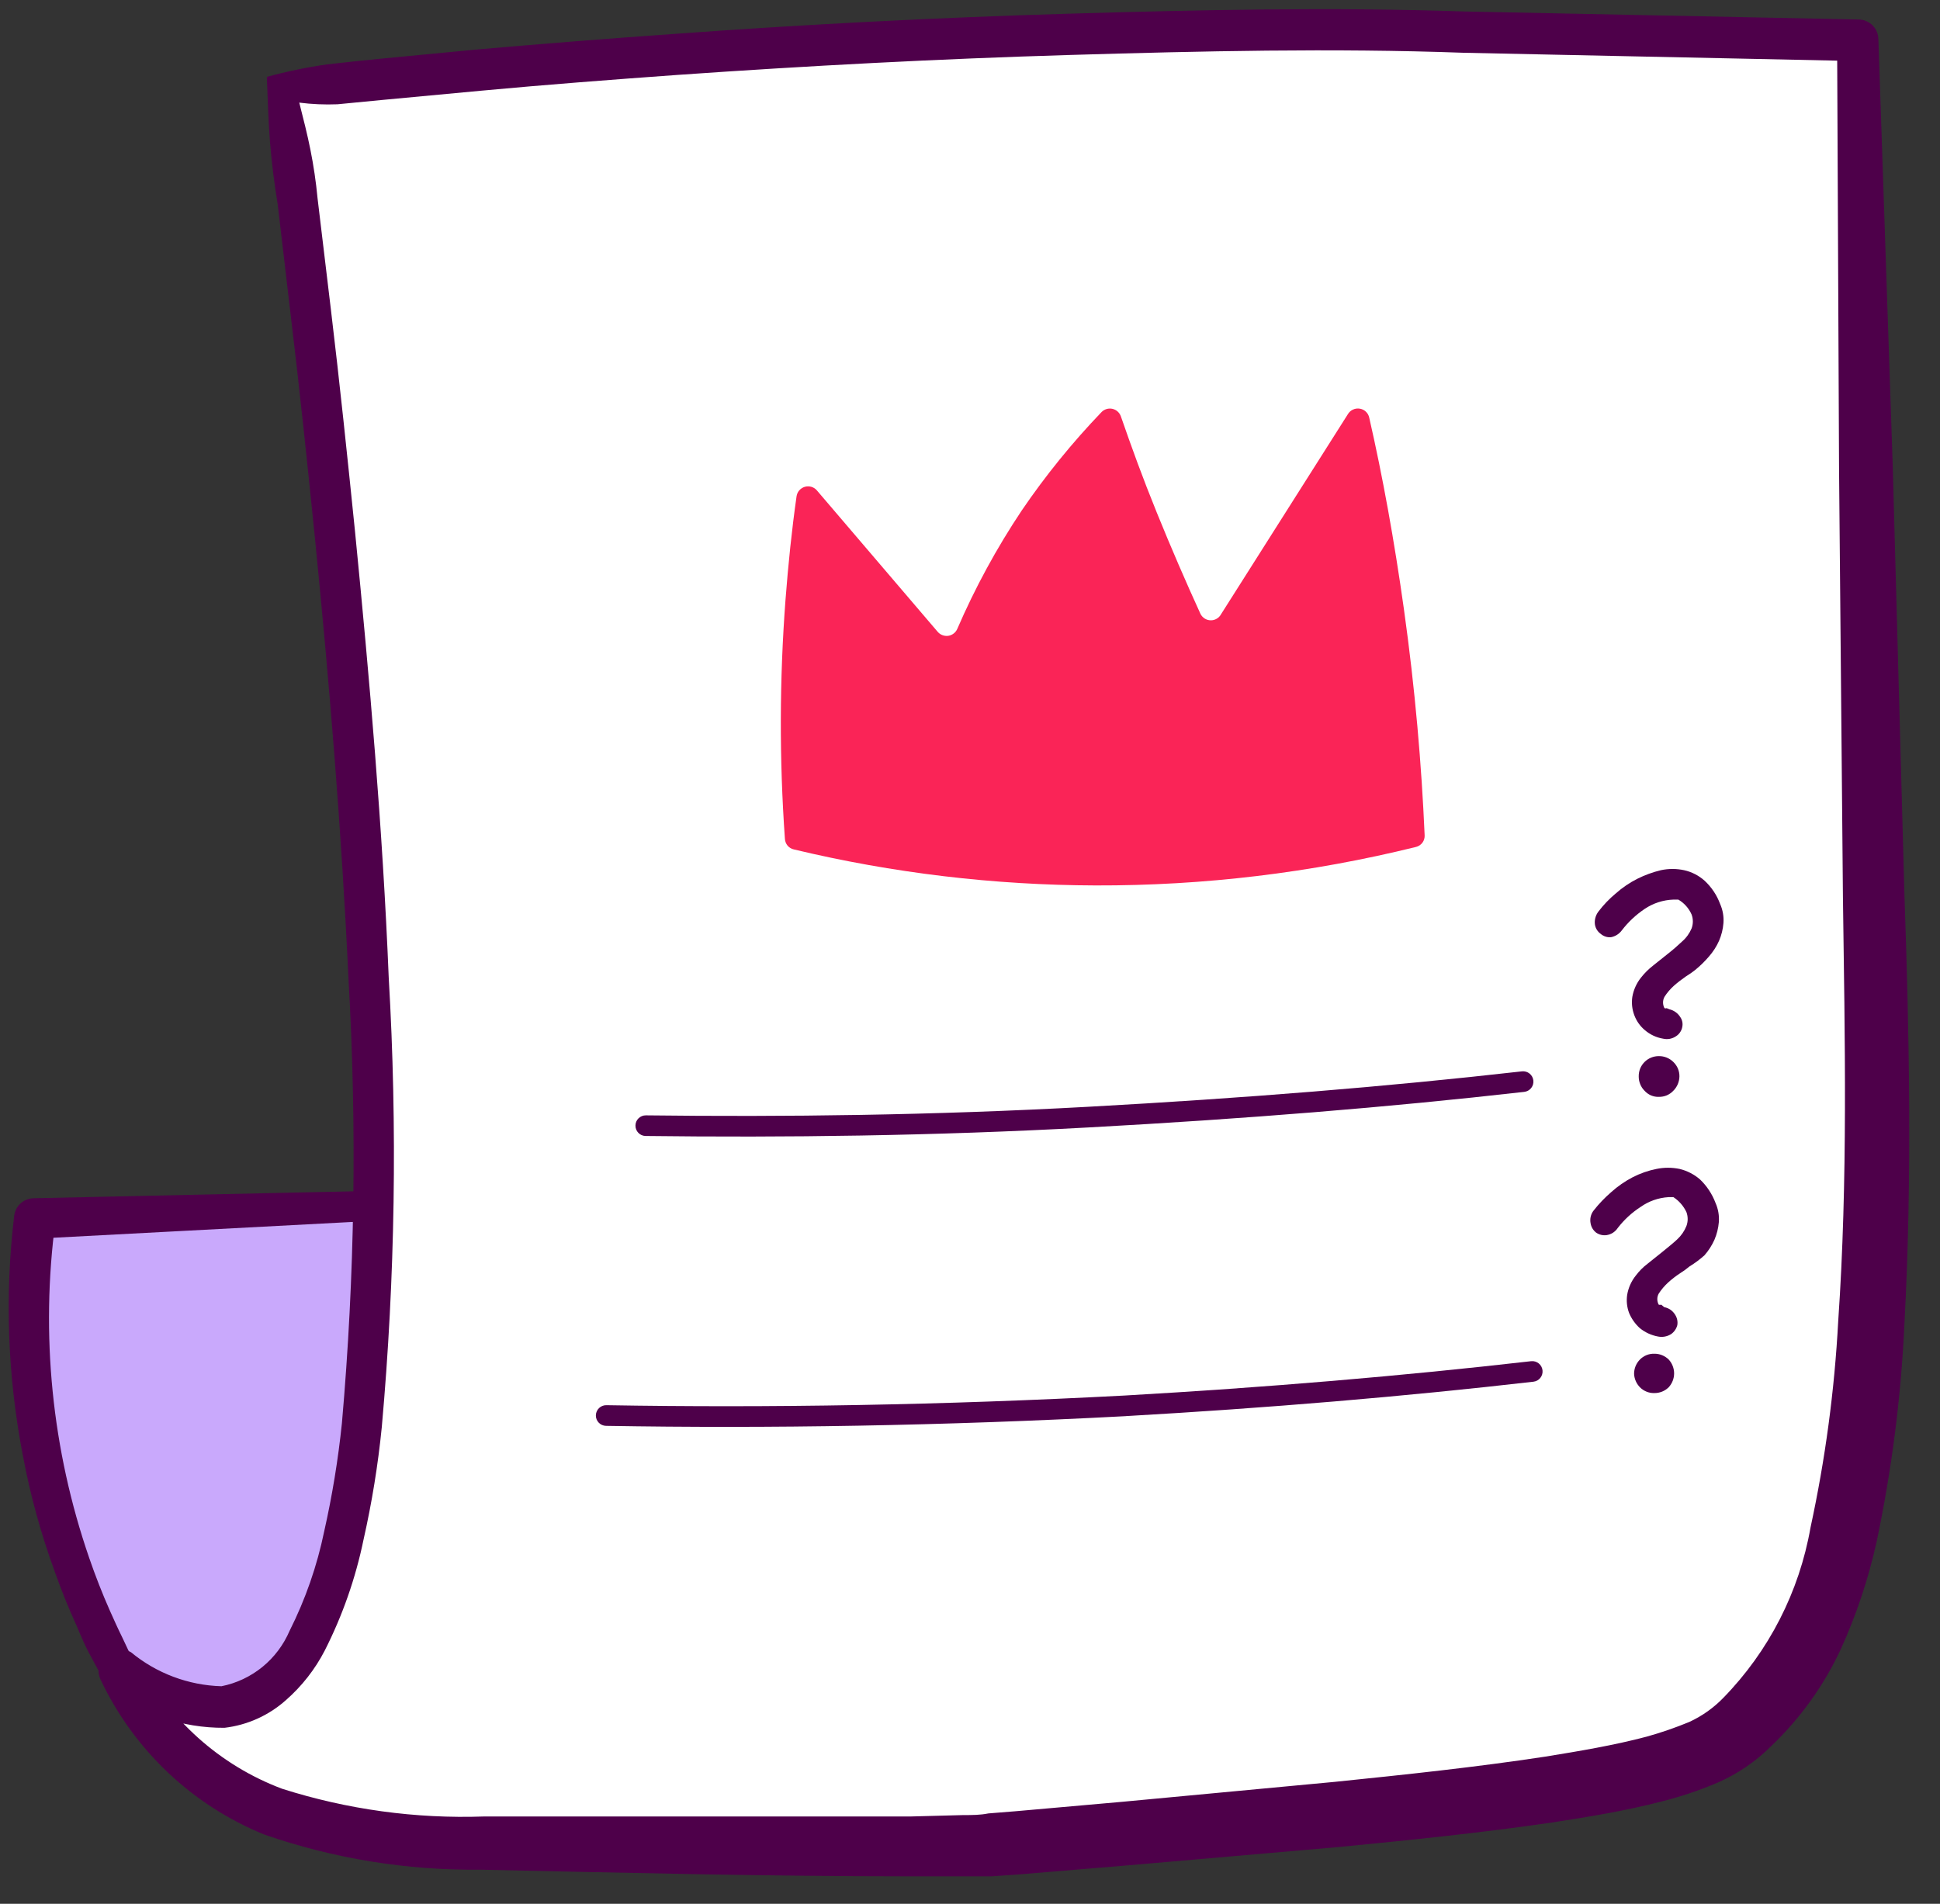
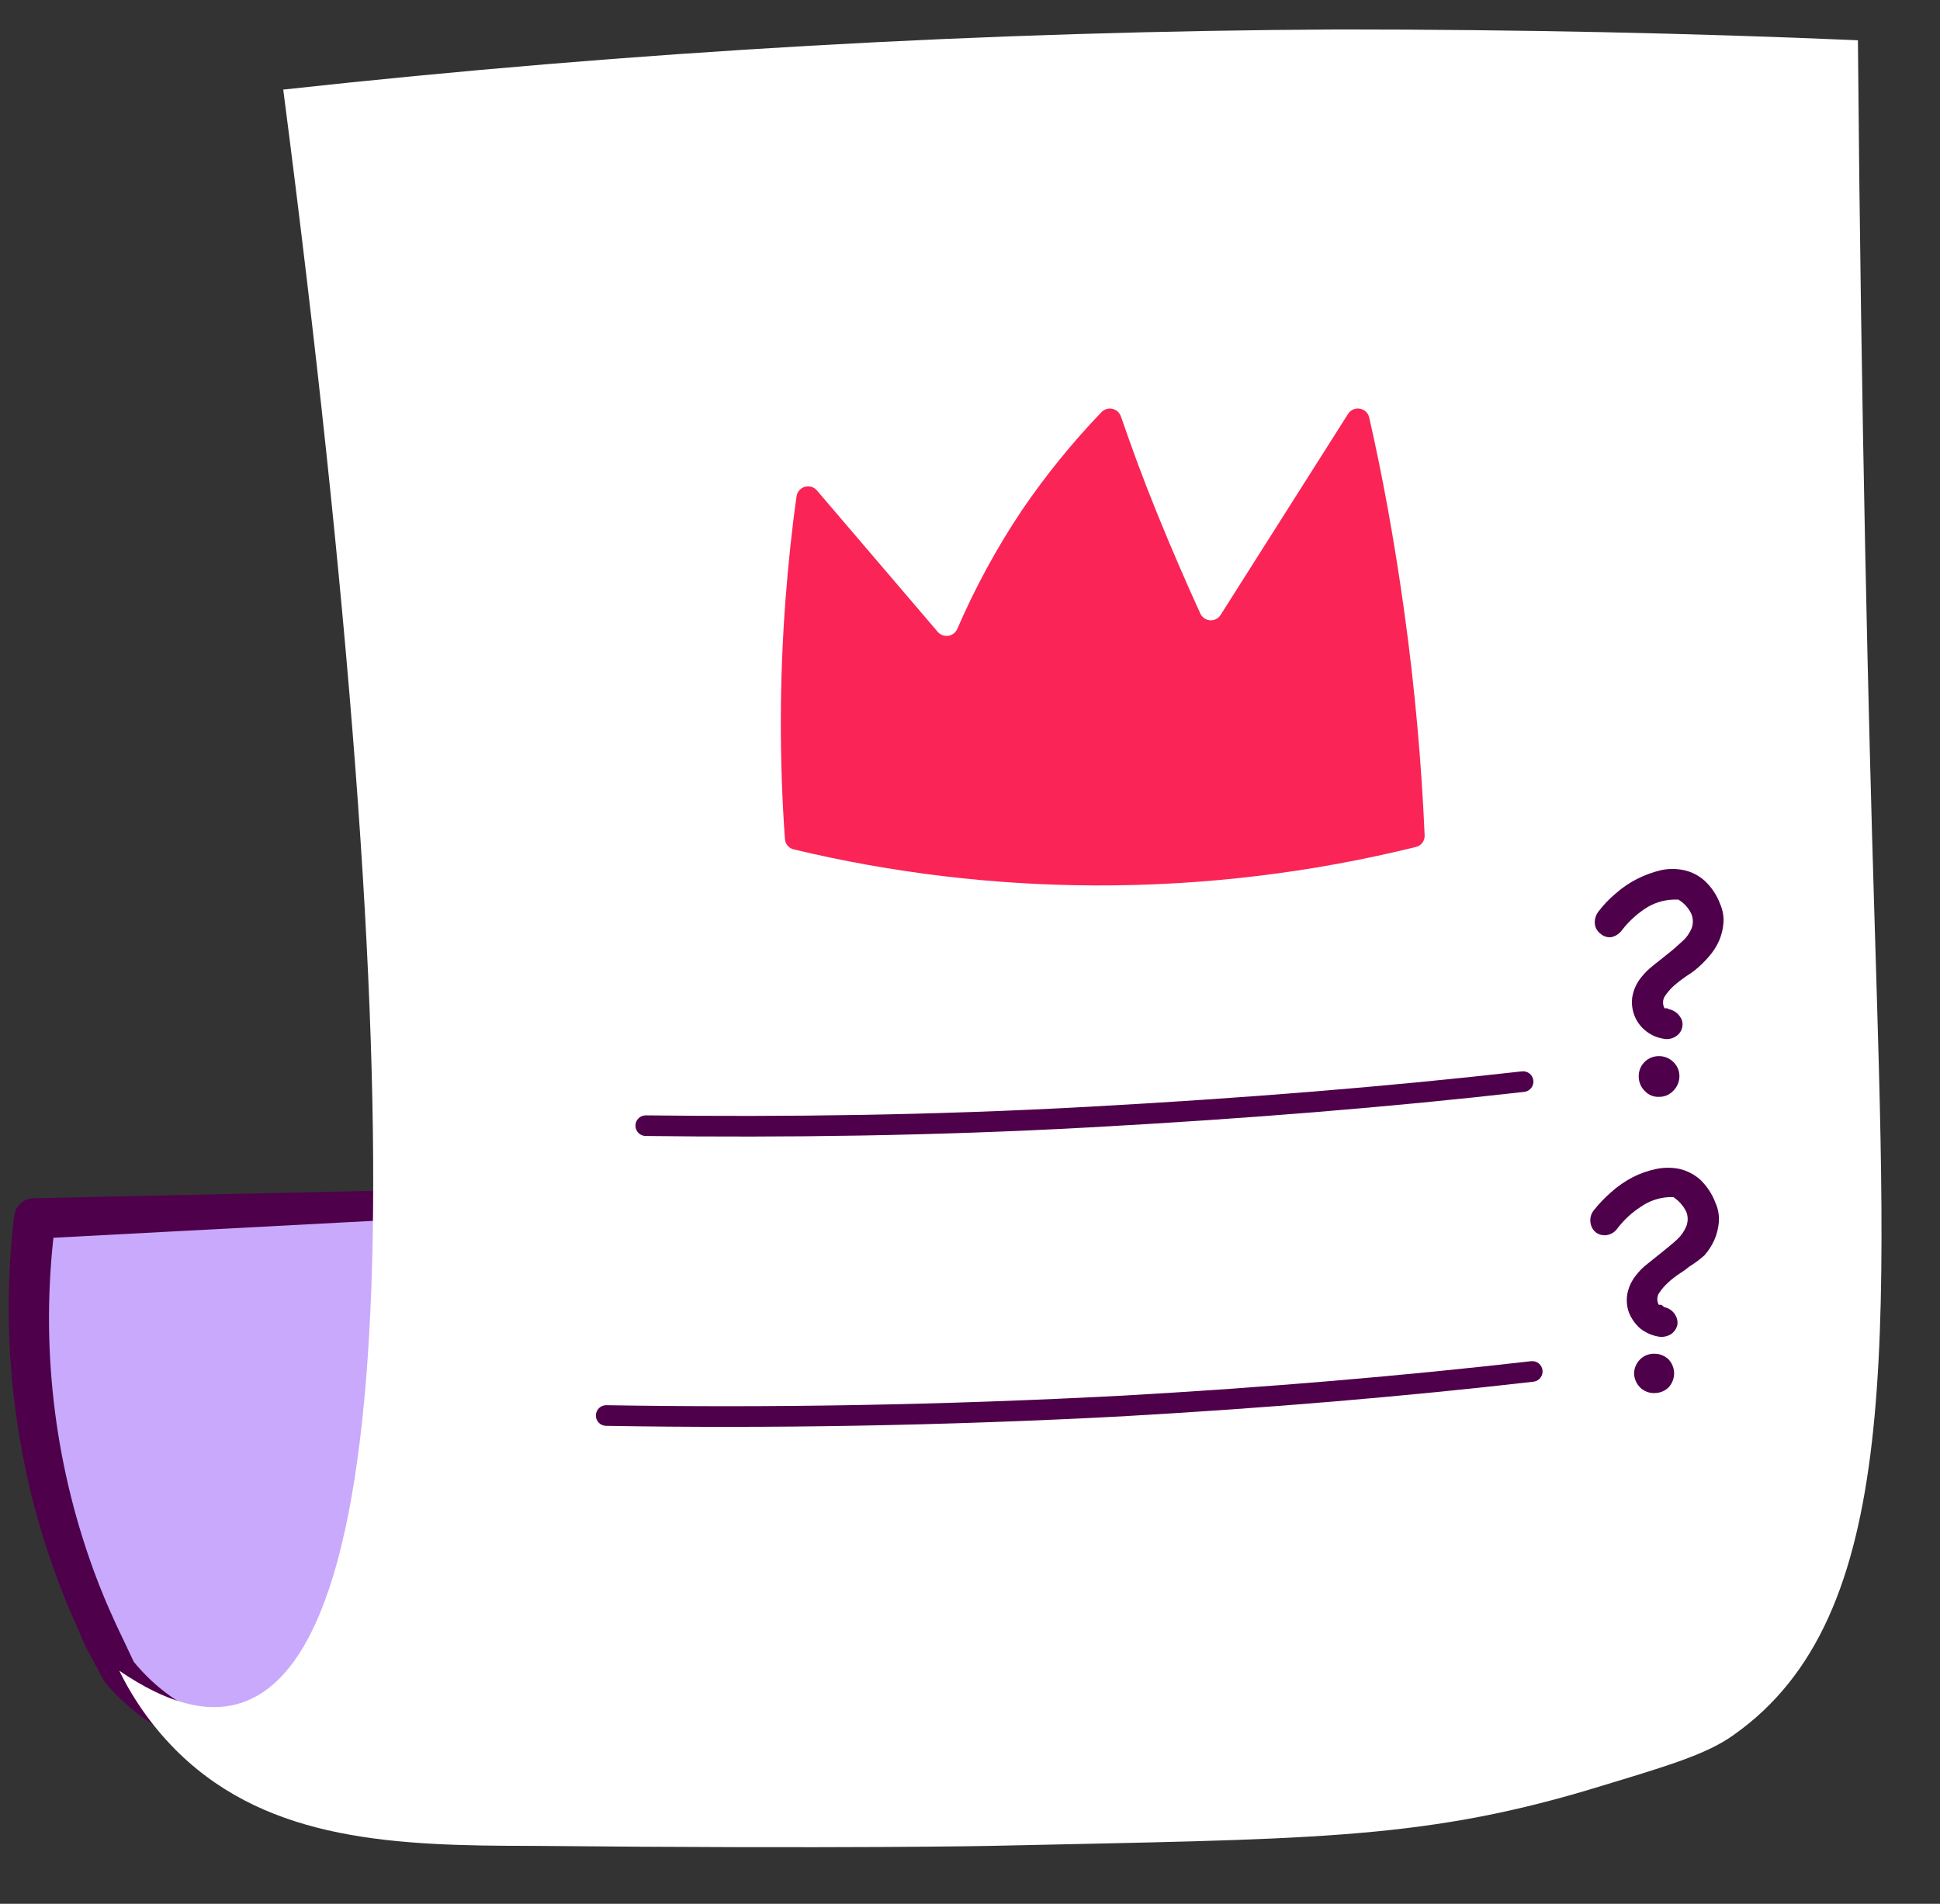
<svg xmlns="http://www.w3.org/2000/svg" width="54" height="53" viewBox="0 0 54 53" fill="none">
  <rect x="0" y="0" width="54" height="53" fill="#333333" stroke="none" />
  <path d="M3.324 46.512C1.236 42.668 0.41 38.263 0.965 33.922L20.044 33.205C20.044 33.205 10.531 54.959 3.324 46.512Z" fill="#C9A9FC" />
  <path d="M2.915 46.828C2.745 46.52 2.63 46.296 2.498 46.057C2.367 45.818 2.26 45.563 2.144 45.285C1.913 44.784 1.705 44.267 1.52 43.742C1.135 42.689 0.838 41.605 0.633 40.502C0.211 38.312 0.13 36.068 0.394 33.853C0.409 33.719 0.472 33.595 0.571 33.504C0.67 33.413 0.799 33.362 0.934 33.359L20.043 32.942C20.113 32.942 20.181 32.97 20.231 33.019C20.282 33.068 20.311 33.134 20.313 33.205C20.321 33.24 20.321 33.277 20.313 33.313C19.462 35.24 18.513 37.122 17.469 38.952C16.429 40.793 15.254 42.554 13.953 44.221C13.291 45.046 12.567 45.82 11.787 46.535C10.997 47.294 10.088 47.919 9.097 48.386C8.05 48.889 6.857 48.998 5.736 48.695C4.636 48.357 3.656 47.709 2.915 46.828ZM3.724 46.265C4.322 46.996 5.104 47.553 5.99 47.877C6.911 48.117 7.888 48.019 8.742 47.599C10.553 46.676 12.133 45.358 13.368 43.742C14.675 42.13 15.857 40.42 16.906 38.628C17.973 36.838 18.949 34.994 19.827 33.104L20.082 33.475L0.988 34.485L1.543 33.999C1.123 37.154 1.445 40.364 2.483 43.372C2.653 43.866 2.845 44.359 3.061 44.846C3.169 45.085 3.277 45.331 3.393 45.563L3.724 46.265Z" fill="#4E004A" />
  <path d="M7.884 2.494C17.638 1.425 27.441 0.867 37.254 0.82C42.249 0.82 47.069 0.921 51.715 1.121C51.807 11.921 52.015 20.214 52.17 25.336C52.532 37.494 52.94 45 48.254 48.302C47.483 48.857 46.357 49.181 44.16 49.845C39.443 51.241 36.305 51.195 27.595 51.388C27.595 51.388 23.563 51.472 14.814 51.388C11.029 51.388 7.537 51.264 5.001 48.826C4.311 48.158 3.742 47.375 3.32 46.512C4.623 47.399 5.725 47.708 6.666 47.422C11.183 46.054 11.589 31.078 7.884 2.494Z" fill="white" />
-   <path d="M7.428 2.14C7.978 1.99 8.537 1.874 9.101 1.793L9.525 1.746L9.872 1.708L10.558 1.638L13.295 1.376C15.114 1.217 16.938 1.073 18.768 0.944C22.432 0.677 26.093 0.489 29.752 0.381C33.414 0.273 37.083 0.196 40.745 0.319L51.737 0.543C51.883 0.545 52.022 0.604 52.125 0.708C52.227 0.812 52.285 0.952 52.285 1.098L52.685 12.994L53.009 24.881C53.148 28.862 53.225 32.85 53.009 36.869C52.915 38.9 52.657 40.92 52.238 42.91C52.011 43.945 51.675 44.953 51.236 45.918C50.768 46.922 50.117 47.83 49.317 48.595C48.879 49.036 48.361 49.39 47.791 49.636C47.29 49.848 46.775 50.02 46.249 50.153C45.231 50.416 44.229 50.578 43.235 50.732C41.238 51.025 39.257 51.226 37.276 51.419L31.34 51.935L28.373 52.182L27.602 52.236C27.324 52.236 27.07 52.236 26.831 52.236H25.289C21.296 52.236 17.357 52.136 13.372 52.051C11.323 52.074 9.287 51.743 7.351 51.071C5.351 50.256 3.728 48.72 2.803 46.767C2.769 46.699 2.749 46.625 2.744 46.55C2.738 46.474 2.748 46.398 2.773 46.326C2.797 46.254 2.835 46.188 2.886 46.131C2.936 46.075 2.997 46.028 3.065 45.995C3.154 45.946 3.253 45.92 3.354 45.92C3.456 45.92 3.555 45.946 3.643 45.995C4.355 46.584 5.242 46.918 6.164 46.944C6.582 46.861 6.973 46.676 7.303 46.408C7.633 46.139 7.893 45.793 8.061 45.401C8.502 44.525 8.826 43.593 9.024 42.632C9.248 41.64 9.412 40.635 9.517 39.623C9.877 35.519 9.938 31.394 9.702 27.28C9.51 23.153 9.171 19.026 8.762 14.938C8.554 12.878 8.338 10.818 8.091 8.766L7.729 5.681C7.644 5.171 7.559 4.516 7.513 3.922C7.467 3.328 7.452 2.718 7.428 2.14ZM8.33 2.857C8.446 3.312 8.554 3.737 8.639 4.161C8.729 4.61 8.796 5.063 8.839 5.519L9.209 8.604C9.456 10.664 9.672 12.731 9.88 14.776C10.288 18.91 10.651 23.053 10.82 27.211C11.064 31.384 11 35.568 10.627 39.731C10.522 40.785 10.352 41.831 10.119 42.863C9.898 43.936 9.535 44.973 9.04 45.949C8.77 46.473 8.403 46.941 7.96 47.33C7.482 47.757 6.885 48.026 6.249 48.101C5.067 48.109 3.917 47.715 2.988 46.983L3.829 46.211H3.852C4.69 47.866 6.117 49.146 7.852 49.798C9.668 50.376 11.568 50.637 13.472 50.57C17.419 50.57 21.404 50.57 25.343 50.57L26.808 50.531C27.054 50.531 27.286 50.531 27.509 50.485L28.28 50.423L31.24 50.161L37.153 49.606C39.118 49.405 41.084 49.197 43.011 48.904C43.967 48.749 44.931 48.587 45.833 48.348C46.236 48.236 46.632 48.099 47.02 47.939C47.374 47.776 47.696 47.549 47.968 47.268C49.237 45.968 50.083 44.314 50.396 42.524C50.806 40.632 51.064 38.71 51.167 36.777C51.437 32.866 51.352 28.908 51.298 24.959L51.19 13.04L51.136 1.129L51.683 1.7L40.737 1.469C37.091 1.337 33.437 1.422 29.791 1.53C26.145 1.638 22.491 1.831 18.852 2.086C17.033 2.217 15.214 2.356 13.395 2.525L10.666 2.78L9.394 2.903C9.039 2.917 8.683 2.902 8.33 2.857Z" fill="#4E004A" />
  <path d="M21.848 23.354C21.852 23.423 21.878 23.489 21.922 23.542C21.967 23.595 22.027 23.632 22.095 23.647C24.848 24.306 27.667 24.642 30.497 24.65C33.503 24.659 36.498 24.299 39.416 23.578C39.487 23.56 39.55 23.518 39.594 23.459C39.637 23.4 39.659 23.327 39.655 23.254C39.57 21.31 39.393 19.204 39.077 16.951C38.81 15.049 38.489 13.274 38.113 11.629C38.1 11.565 38.068 11.507 38.021 11.462C37.974 11.417 37.915 11.387 37.851 11.377C37.787 11.366 37.721 11.374 37.662 11.402C37.603 11.428 37.553 11.473 37.52 11.528L33.989 17.098C33.962 17.149 33.92 17.193 33.87 17.223C33.82 17.253 33.763 17.269 33.704 17.269C33.646 17.269 33.588 17.253 33.538 17.223C33.488 17.193 33.447 17.149 33.419 17.098C33.01 16.203 32.602 15.262 32.201 14.274C31.8 13.287 31.499 12.454 31.199 11.59C31.181 11.539 31.15 11.493 31.109 11.456C31.069 11.42 31.02 11.395 30.967 11.382C30.914 11.37 30.858 11.371 30.806 11.386C30.754 11.401 30.706 11.428 30.667 11.466C29.849 12.318 29.104 13.236 28.439 14.213C27.742 15.257 27.141 16.362 26.643 17.515C26.62 17.564 26.586 17.607 26.542 17.639C26.499 17.672 26.448 17.693 26.394 17.701C26.341 17.708 26.286 17.702 26.235 17.683C26.184 17.664 26.139 17.633 26.103 17.592L22.742 13.657C22.703 13.609 22.649 13.573 22.589 13.554C22.529 13.536 22.465 13.535 22.404 13.552C22.344 13.569 22.29 13.604 22.248 13.651C22.207 13.698 22.181 13.757 22.172 13.819C22.041 14.737 21.941 15.702 21.864 16.704C21.697 18.918 21.691 21.14 21.848 23.354Z" fill="#FA2457" />
  <path fill-rule="evenodd" clip-rule="evenodd" d="M42.681 30.079C42.699 30.237 42.586 30.379 42.428 30.397C38.614 30.83 34.676 31.147 30.324 31.386C25.969 31.625 21.83 31.672 17.971 31.625C17.813 31.624 17.686 31.493 17.688 31.335C17.689 31.176 17.82 31.049 17.978 31.051C21.828 31.097 25.953 31.051 30.293 30.812C34.636 30.573 38.562 30.257 42.363 29.826C42.521 29.808 42.663 29.922 42.681 30.079Z" fill="#4E004A" />
  <path fill-rule="evenodd" clip-rule="evenodd" d="M42.936 38.148C42.954 38.306 42.841 38.448 42.684 38.466C39.085 38.879 35.303 39.198 31.336 39.424L31.334 39.425C26.24 39.695 21.408 39.772 16.868 39.695C16.71 39.692 16.583 39.561 16.586 39.403C16.589 39.244 16.72 39.117 16.878 39.12C21.404 39.197 26.223 39.12 31.303 38.851C35.26 38.625 39.032 38.306 42.618 37.895C42.776 37.877 42.918 37.991 42.936 38.148Z" fill="#4E004A" />
  <path d="M46.469 28.098C46.594 28.128 46.702 28.206 46.77 28.314C46.799 28.355 46.818 28.402 46.828 28.451C46.837 28.5 46.836 28.551 46.824 28.6C46.814 28.65 46.793 28.698 46.764 28.74C46.735 28.783 46.698 28.819 46.654 28.847C46.602 28.883 46.543 28.908 46.48 28.92C46.418 28.932 46.354 28.93 46.292 28.916C46.104 28.885 45.928 28.802 45.783 28.677C45.651 28.566 45.55 28.423 45.49 28.26C45.429 28.098 45.41 27.923 45.436 27.751C45.47 27.557 45.552 27.374 45.675 27.219C45.772 27.095 45.883 26.984 46.007 26.887L46.431 26.548C46.57 26.44 46.701 26.324 46.824 26.208C46.938 26.109 47.027 25.985 47.086 25.846C47.132 25.721 47.132 25.584 47.086 25.46C47.01 25.286 46.88 25.14 46.716 25.044H46.654H46.585C46.296 25.053 46.015 25.144 45.776 25.306C45.535 25.469 45.321 25.669 45.144 25.9C45.069 26.002 44.959 26.071 44.835 26.093C44.734 26.099 44.634 26.066 44.558 26C44.473 25.94 44.414 25.848 44.396 25.745C44.386 25.682 44.39 25.617 44.406 25.555C44.422 25.493 44.45 25.434 44.488 25.383C44.63 25.195 44.793 25.024 44.974 24.874C45.156 24.712 45.358 24.575 45.575 24.465C45.784 24.361 46.004 24.28 46.23 24.226C46.444 24.18 46.664 24.18 46.878 24.226C47.09 24.273 47.286 24.374 47.448 24.519C47.641 24.698 47.789 24.92 47.88 25.167C47.954 25.334 47.986 25.517 47.972 25.699C47.959 25.869 47.917 26.036 47.849 26.193C47.779 26.35 47.685 26.496 47.572 26.625C47.455 26.762 47.326 26.889 47.186 27.003C47.105 27.067 47.02 27.127 46.932 27.18C46.814 27.261 46.7 27.349 46.593 27.443C46.492 27.534 46.404 27.637 46.331 27.751C46.304 27.8 46.291 27.854 46.291 27.909C46.291 27.965 46.304 28.019 46.331 28.067C46.35 28.075 46.372 28.075 46.392 28.067L46.469 28.098ZM45.614 29.965C45.613 29.891 45.627 29.817 45.654 29.748C45.682 29.68 45.724 29.617 45.776 29.565C45.829 29.512 45.891 29.471 45.96 29.443C46.029 29.415 46.102 29.401 46.176 29.402C46.251 29.401 46.324 29.415 46.393 29.443C46.462 29.471 46.524 29.512 46.577 29.564C46.631 29.616 46.674 29.678 46.704 29.747C46.733 29.816 46.748 29.89 46.747 29.965C46.745 30.116 46.684 30.26 46.577 30.366C46.526 30.421 46.464 30.464 46.395 30.494C46.326 30.523 46.251 30.537 46.176 30.536C46.101 30.539 46.026 30.525 45.957 30.496C45.888 30.466 45.826 30.422 45.776 30.366C45.724 30.314 45.682 30.251 45.655 30.182C45.627 30.113 45.613 30.04 45.614 29.965Z" fill="#4E004A" />
  <path d="M46.325 36.391C46.388 36.403 46.446 36.427 46.498 36.463C46.55 36.499 46.593 36.545 46.626 36.599C46.683 36.686 46.705 36.79 46.688 36.892C46.662 36.992 46.602 37.079 46.518 37.139C46.411 37.208 46.281 37.233 46.156 37.209C45.966 37.175 45.788 37.093 45.639 36.97C45.513 36.854 45.413 36.712 45.346 36.553C45.285 36.391 45.267 36.215 45.293 36.044C45.326 35.849 45.409 35.666 45.532 35.512C45.626 35.386 45.738 35.274 45.863 35.18L46.287 34.84C46.426 34.725 46.565 34.617 46.688 34.501C46.799 34.398 46.886 34.271 46.942 34.131C46.988 34.006 46.988 33.869 46.942 33.745C46.862 33.575 46.737 33.431 46.58 33.328H46.518H46.441C46.164 33.345 45.897 33.438 45.67 33.598C45.425 33.756 45.209 33.955 45.031 34.185C44.996 34.238 44.951 34.283 44.898 34.318C44.844 34.352 44.785 34.375 44.722 34.385C44.619 34.4 44.515 34.375 44.429 34.316C44.348 34.253 44.293 34.163 44.275 34.061C44.262 33.998 44.263 33.933 44.277 33.871C44.292 33.808 44.32 33.749 44.36 33.699C44.505 33.514 44.668 33.344 44.846 33.19C45.028 33.026 45.23 32.886 45.447 32.773C45.656 32.666 45.879 32.588 46.11 32.542C46.321 32.499 46.538 32.499 46.749 32.542C46.96 32.592 47.156 32.693 47.32 32.835C47.511 33.018 47.659 33.242 47.752 33.49C47.826 33.657 47.858 33.84 47.844 34.023C47.83 34.193 47.788 34.359 47.721 34.516C47.65 34.673 47.557 34.819 47.443 34.948C47.314 35.063 47.175 35.167 47.027 35.257C46.947 35.325 46.862 35.386 46.773 35.442C46.653 35.52 46.539 35.608 46.433 35.704C46.333 35.796 46.245 35.899 46.171 36.013C46.145 36.06 46.131 36.113 46.131 36.167C46.131 36.221 46.145 36.274 46.171 36.322C46.194 36.329 46.218 36.329 46.241 36.322L46.325 36.391ZM45.485 38.25C45.484 38.176 45.498 38.102 45.526 38.033C45.554 37.965 45.595 37.902 45.647 37.849C45.699 37.796 45.762 37.754 45.831 37.726C45.9 37.698 45.974 37.685 46.048 37.687C46.122 37.686 46.196 37.7 46.265 37.728C46.333 37.756 46.396 37.797 46.449 37.849C46.545 37.954 46.599 38.092 46.599 38.235C46.599 38.377 46.545 38.515 46.449 38.62C46.396 38.672 46.333 38.714 46.265 38.742C46.196 38.769 46.122 38.783 46.048 38.782C45.974 38.785 45.9 38.771 45.831 38.743C45.762 38.715 45.699 38.674 45.647 38.62C45.55 38.521 45.492 38.389 45.485 38.25Z" fill="#4E004A" />
</svg>